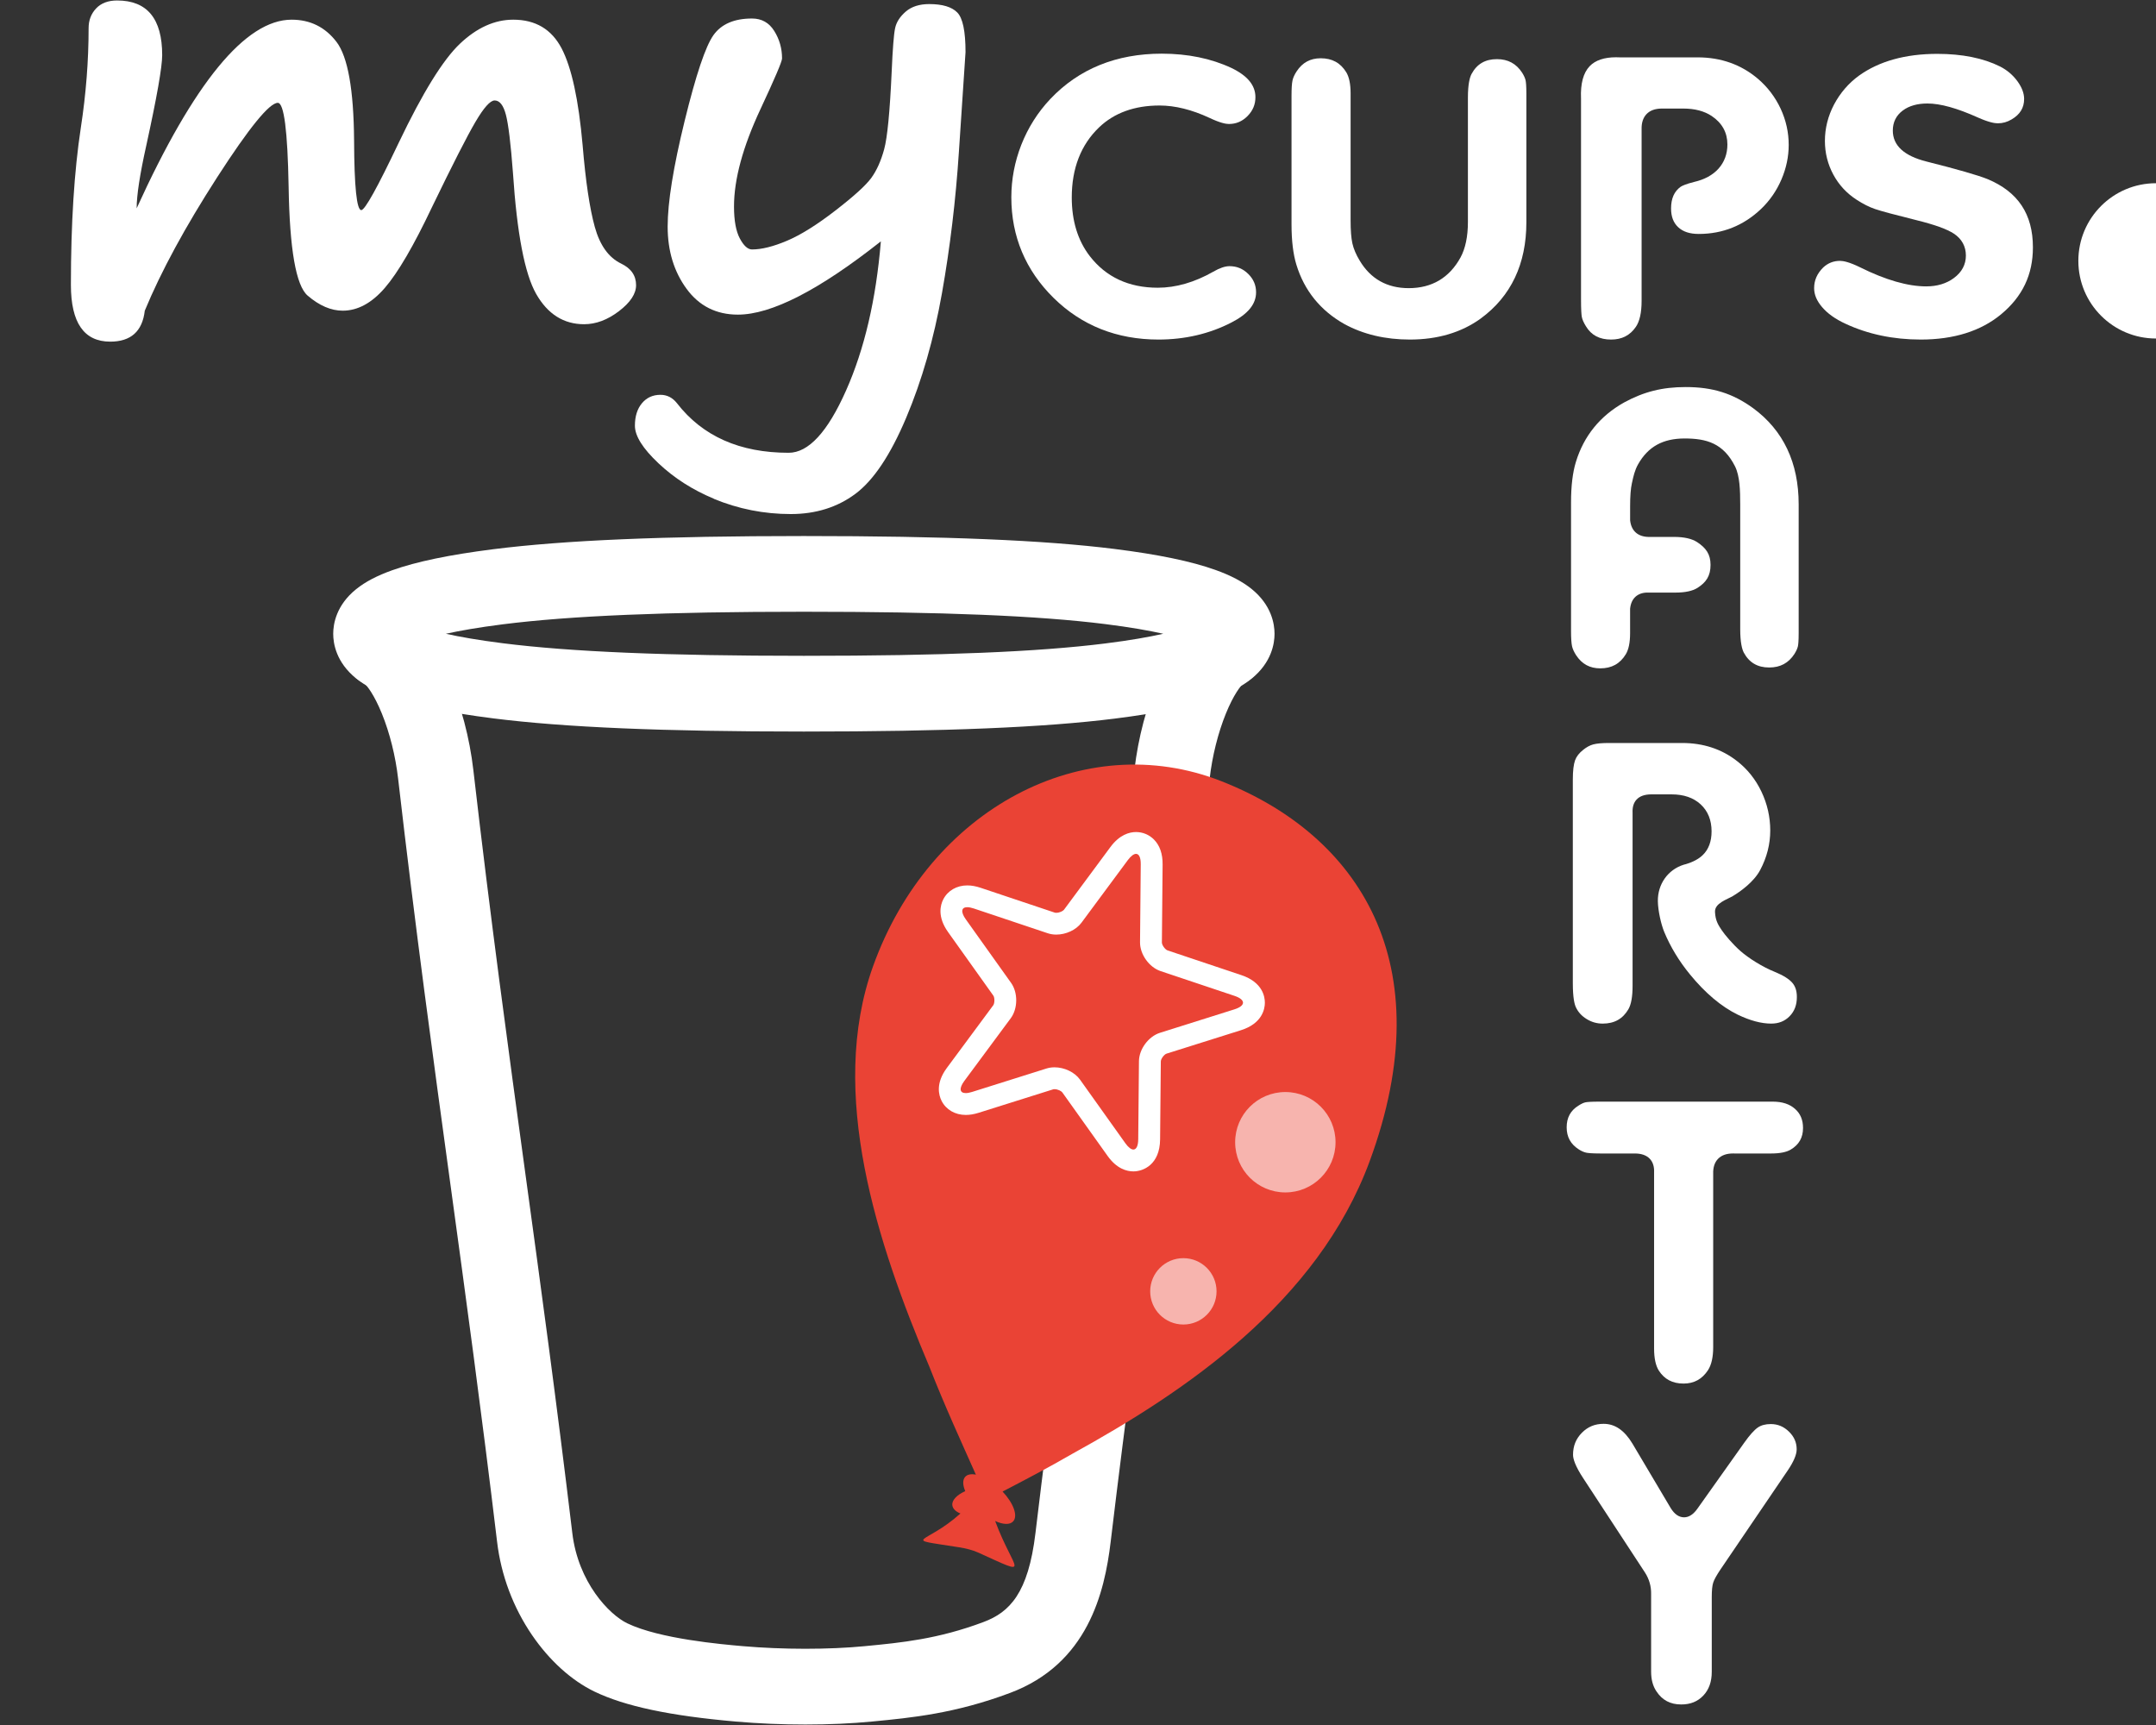
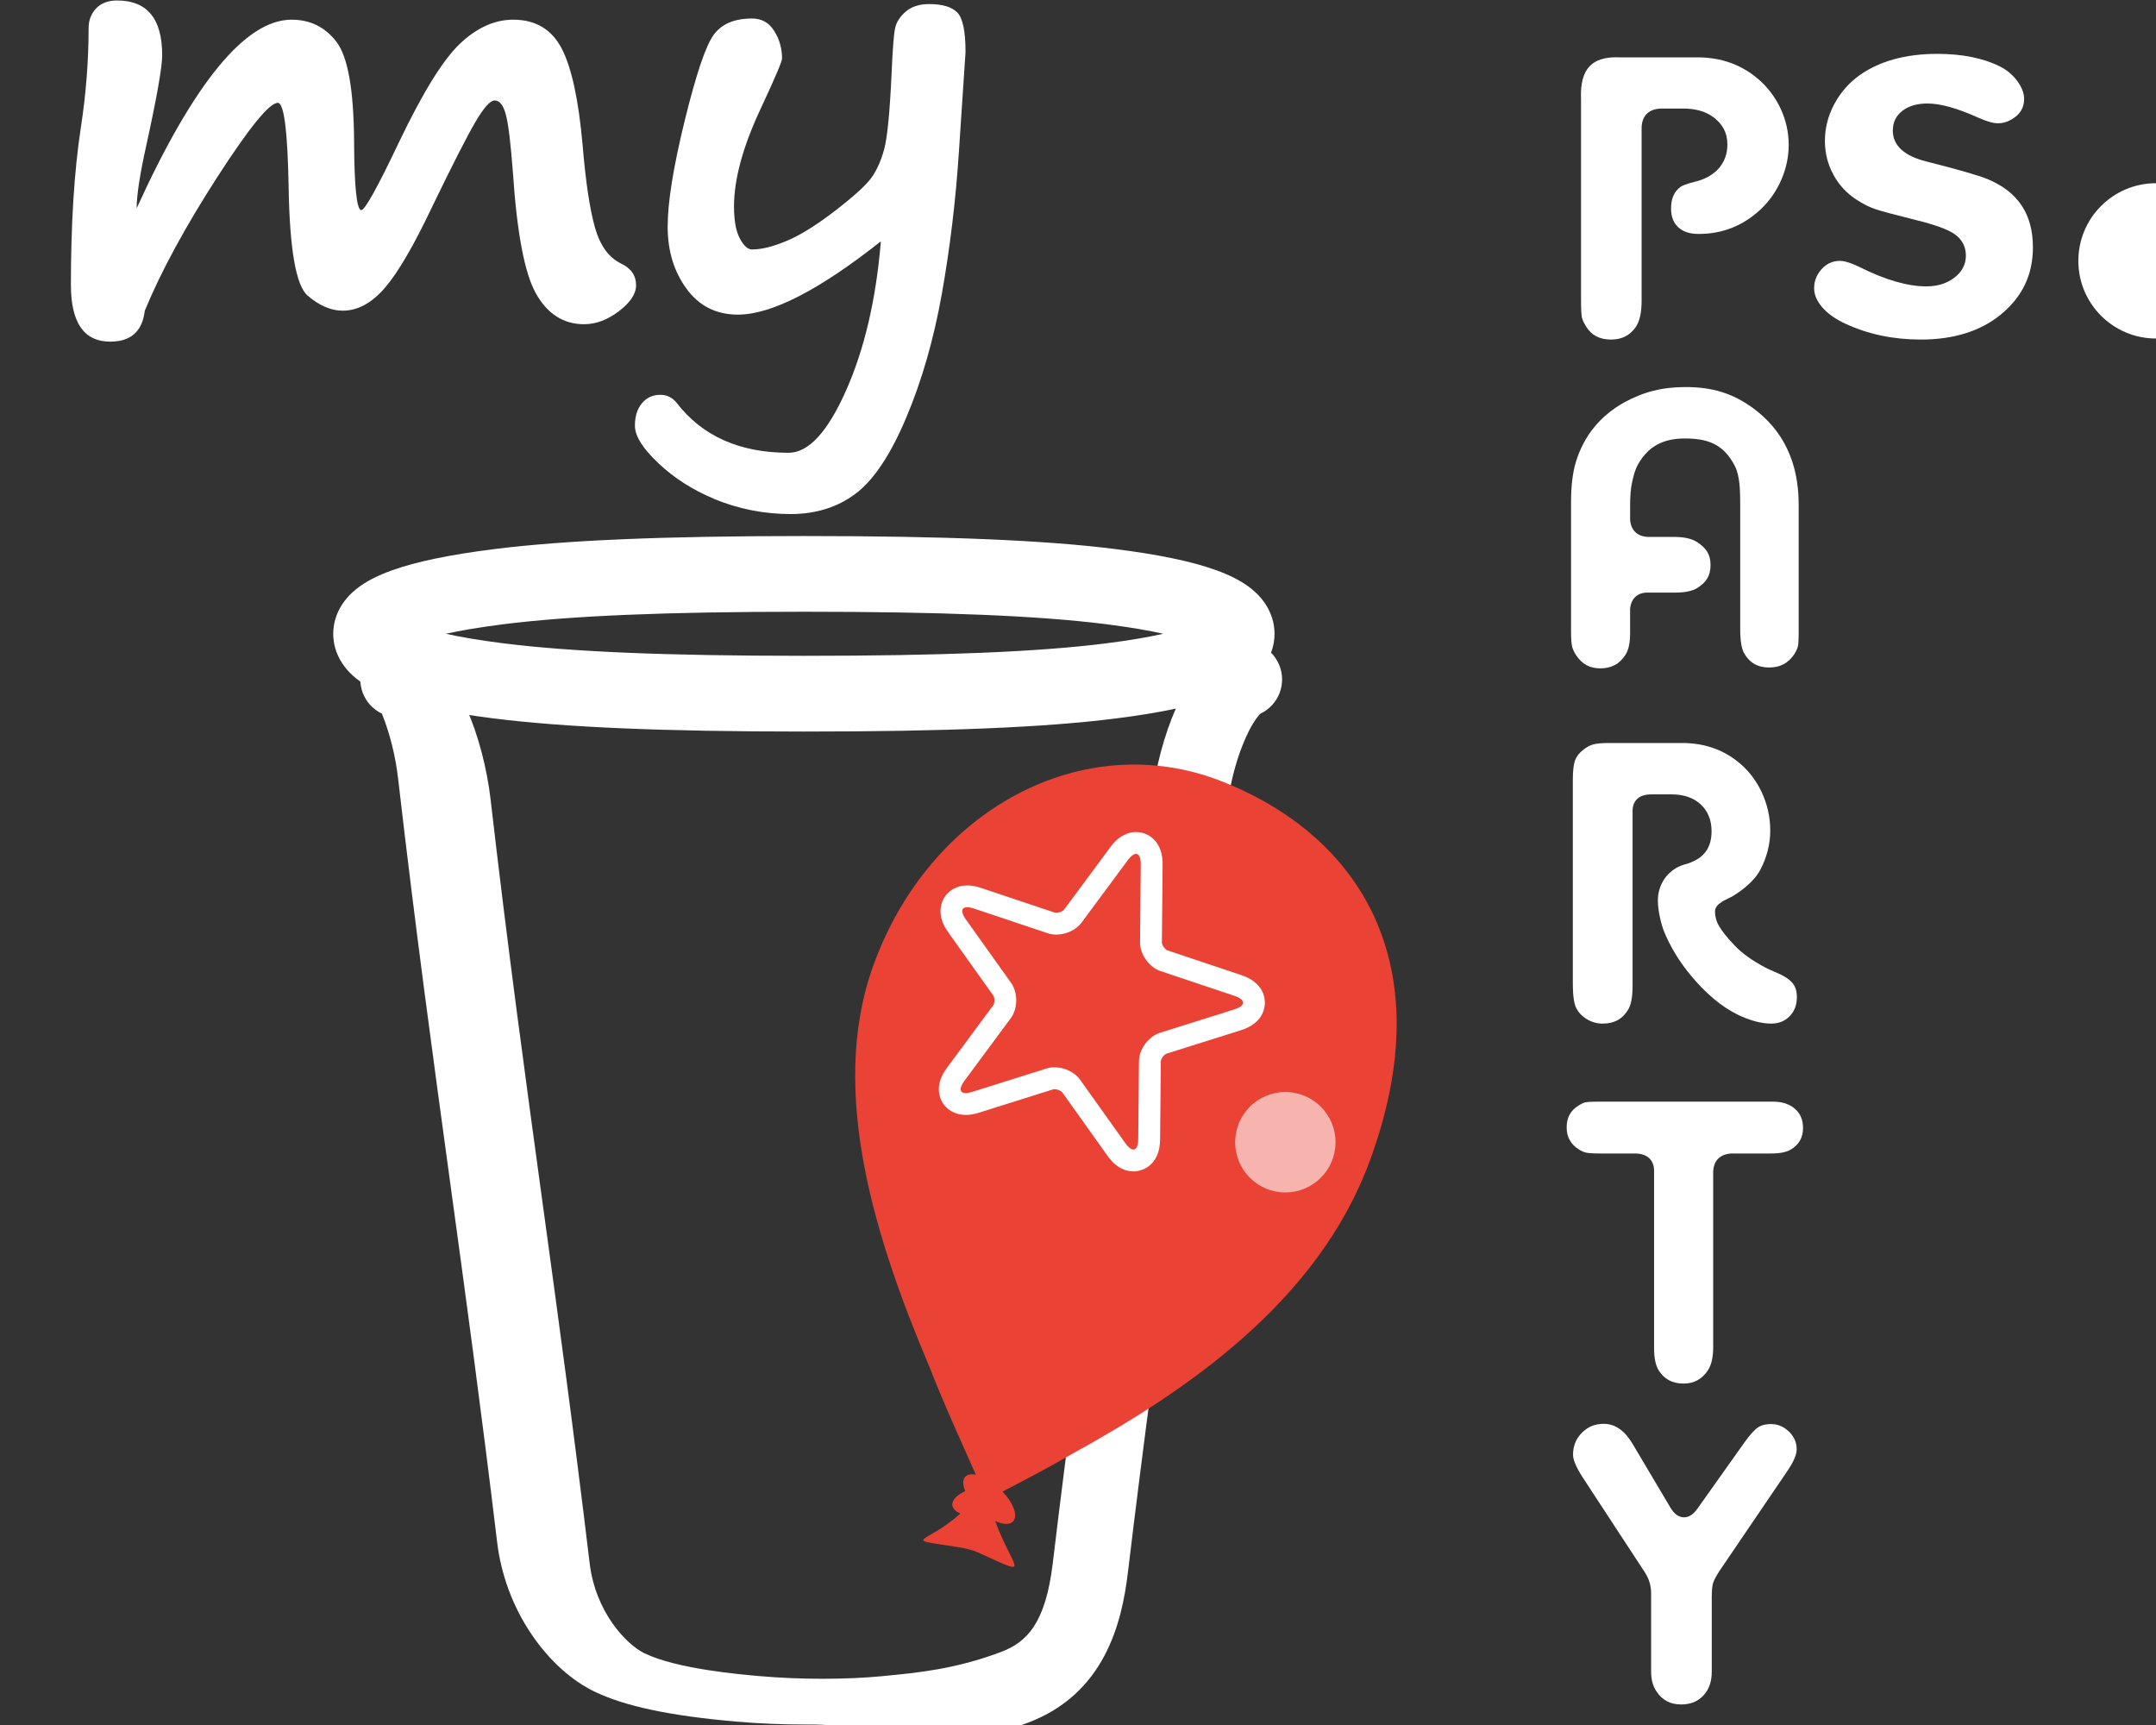
<svg xmlns="http://www.w3.org/2000/svg" version="1.1" id="Layer_1" x="0px" y="0px" width="283.463px" height="226.771px" viewBox="0 0 283.463 226.771" enable-background="new 0 0 283.463 226.771" xml:space="preserve">
  <rect x="0" y="0" width="283.463" height="226.771" fill="#333333" stroke="none" />
  <g>
    <g>
      <path fill="#FFFFFF" d="M19.034,40.848c-0.315,2.711-1.829,4.065-4.541,4.065c-3.447,0-5.171-2.486-5.171-7.463    c0-8.053,0.434-14.938,1.303-20.648c0.684-4.446,1.025-8.817,1.025-13.106c0-1.027,0.329-1.889,0.987-2.588    c0.657-0.695,1.581-1.045,2.764-1.045c3.949,0,5.923,2.395,5.923,7.186c0,1.553-0.697,5.515-2.092,11.885    c-0.843,3.789-1.265,6.541-1.265,8.252c7.529-16.53,14.32-24.798,20.374-24.798c2.449,0,4.417,0.976,5.903,2.922    c1.486,1.949,2.258,6.267,2.31,12.951c0.026,6.105,0.343,9.16,0.948,9.16c0.473,0,2.118-2.961,4.935-8.883    c3.132-6.555,5.812-10.885,8.035-12.99c2.224-2.106,4.561-3.16,7.009-3.16c2.922,0,5.04,1.259,6.356,3.771    c1.315,2.514,2.237,6.758,2.764,12.731c0.395,4.74,0.928,8.318,1.599,10.74c0.673,2.424,1.823,4.027,3.455,4.816    c1.315,0.631,1.974,1.58,1.974,2.842c0,1.135-0.749,2.271-2.25,3.418c-1.5,1.145-3.028,1.717-4.581,1.717    c-2.684,0-4.783-1.324-6.297-3.969c-1.513-2.646-2.532-7.955-3.06-15.932c-0.29-3.845-0.599-6.39-0.929-7.642    c-0.328-1.248-0.822-1.875-1.479-1.875c-0.579,0-1.422,0.943-2.526,2.824c-1.105,1.881-3.015,5.625-5.726,11.232    c-2.396,5.055-4.456,8.581-6.18,10.579c-1.725,2.002-3.573,3.002-5.547,3.002c-1.526,0-3.06-0.657-4.599-1.973    c-1.541-1.315-2.377-6.094-2.508-14.334c-0.132-7.344-0.605-11.016-1.422-11.016c-1.104,0-3.765,3.264-7.976,9.791    C24.339,29.846,21.167,35.689,19.034,40.848z" />
      <path fill="#FFFFFF" d="M126.076,19.922c-0.42,6.396-1.164,12.603-2.229,18.617c-1.066,6.014-2.633,11.469-4.699,16.365    c-2.065,4.895-4.29,8.229-6.673,10.008c-2.383,1.778-5.218,2.666-8.508,2.666c-3.527,0-6.91-0.67-10.147-2.014h0.04    c-2.792-1.158-5.219-2.711-7.285-4.66c-2.067-1.947-3.099-3.592-3.099-4.937c0-1.235,0.309-2.223,0.928-2.961    c0.618-0.735,1.428-1.104,2.428-1.104c0.868,0,1.592,0.369,2.172,1.104c3.369,4.345,8.265,6.517,14.688,6.517    c2.605,0,5.119-2.726,7.54-8.174c2.423-5.447,3.949-11.988,4.581-19.621c-8.133,6.422-14.398,9.633-18.795,9.633    c-2.842,0-5.093-1.131-6.751-3.396c-1.657-2.262-2.486-4.985-2.486-8.172c0-3.186,0.743-7.812,2.229-13.879    c1.487-6.065,2.75-9.83,3.791-11.293c1.04-1.459,2.73-2.188,5.073-2.188c1.264,0,2.238,0.545,2.922,1.639    c0.685,1.092,1.026,2.297,1.026,3.611c0,0.395-0.946,2.618-2.843,6.674c-2.315,4.949-3.474,9.213-3.474,12.791    c0,1.844,0.256,3.246,0.769,4.207c0.515,0.959,1.048,1.438,1.6,1.438c1.264,0,2.797-0.381,4.6-1.145    c1.804-0.765,3.922-2.086,6.356-3.969c2.436-1.882,4.009-3.31,4.72-4.283c0.71-0.976,1.275-2.23,1.697-3.771    c0.421-1.539,0.75-4.928,0.987-10.166c0.131-3.053,0.283-4.975,0.454-5.764c0.17-0.791,0.637-1.514,1.4-2.174    c0.764-0.656,1.791-0.986,3.081-0.986c1.736,0,2.967,0.369,3.69,1.105c0.725,0.737,1.086,2.475,1.086,5.213L126.076,19.922z" />
    </g>
    <g>
      <g>
-         <path fill="#FFFFFF" d="M105.888,226.709c-3.044,0-6.153-0.131-9.122-0.389c-8.673-0.756-14.587-2.008-18.607-3.943     c-3.015-1.451-5.932-4.09-8.214-7.436c-2.479-3.633-4.065-7.859-4.585-12.224c-2.062-17.221-4.141-32.411-6.152-47.104     c-2.258-16.486-4.592-33.533-6.864-53.246c-0.343-2.973-1.101-6.01-2.135-8.553c-1.016-2.496-1.939-3.646-2.277-3.945     c-2.398-1.141-3.487-3.979-2.437-6.445c1.077-2.528,4.002-3.702,6.53-2.625c2.722,1.162,5.081,3.968,7.012,8.343     c1.572,3.557,2.707,7.846,3.196,12.084c2.26,19.608,4.587,36.604,6.836,53.037c2.018,14.733,4.104,29.969,6.176,47.274     c0.771,6.482,4.845,10.719,7.229,11.867c4.254,2.047,12.46,2.764,15.156,2.998c5.295,0.461,11.306,0.463,16.079,0.004l0.084-0.01     c4.683-0.447,9.526-0.914,15.524-3.166c3.411-1.283,5.877-3.763,6.821-11.691c2.071-17.305,4.157-32.537,6.173-47.268     c2.25-16.438,4.578-33.435,6.838-53.047c0.49-4.238,1.625-8.529,3.197-12.086c1.93-4.373,4.289-7.179,7.01-8.341     c2.529-1.077,5.451,0.097,6.531,2.623c1.053,2.468-0.039,5.308-2.437,6.447c-0.339,0.299-1.263,1.449-2.278,3.945     c-1.031,2.541-1.791,5.578-2.134,8.553c-2.272,19.717-4.606,36.766-6.866,53.258c-2.012,14.687-4.09,29.875-6.15,47.094     c-0.797,6.681-3.03,16.009-13.207,19.83c-7.232,2.716-12.99,3.271-18.07,3.759l-0.084,0.008     C111.943,226.576,108.948,226.709,105.888,226.709z" />
+         <path fill="#FFFFFF" d="M105.888,226.709c-3.044,0-6.153-0.131-9.122-0.389c-8.673-0.756-14.587-2.008-18.607-3.943     c-3.015-1.451-5.932-4.09-8.214-7.436c-2.479-3.633-4.065-7.859-4.585-12.224c-2.062-17.221-4.141-32.411-6.152-47.104     c-2.258-16.486-4.592-33.533-6.864-53.246c-0.343-2.973-1.101-6.01-2.135-8.553c-2.398-1.141-3.487-3.979-2.437-6.445c1.077-2.528,4.002-3.702,6.53-2.625c2.722,1.162,5.081,3.968,7.012,8.343     c1.572,3.557,2.707,7.846,3.196,12.084c2.26,19.608,4.587,36.604,6.836,53.037c2.018,14.733,4.104,29.969,6.176,47.274     c0.771,6.482,4.845,10.719,7.229,11.867c4.254,2.047,12.46,2.764,15.156,2.998c5.295,0.461,11.306,0.463,16.079,0.004l0.084-0.01     c4.683-0.447,9.526-0.914,15.524-3.166c3.411-1.283,5.877-3.763,6.821-11.691c2.071-17.305,4.157-32.537,6.173-47.268     c2.25-16.438,4.578-33.435,6.838-53.047c0.49-4.238,1.625-8.529,3.197-12.086c1.93-4.373,4.289-7.179,7.01-8.341     c2.529-1.077,5.451,0.097,6.531,2.623c1.053,2.468-0.039,5.308-2.437,6.447c-0.339,0.299-1.263,1.449-2.278,3.945     c-1.031,2.541-1.791,5.578-2.134,8.553c-2.272,19.717-4.606,36.766-6.866,53.258c-2.012,14.687-4.09,29.875-6.15,47.094     c-0.797,6.681-3.03,16.009-13.207,19.83c-7.232,2.716-12.99,3.271-18.07,3.759l-0.084,0.008     C111.943,226.576,108.948,226.709,105.888,226.709z" />
      </g>
      <path fill="#FFFFFF" d="M105.69,96.17c-18.507,0-31.491-0.551-40.86-1.735c-5.742-0.726-10.071-1.627-13.241-2.754    c-2.014-0.718-3.575-1.535-4.772-2.5c-2.617-2.111-3.008-4.58-3.008-5.863c0-1.281,0.391-3.75,3.008-5.859    c1.197-0.969,2.759-1.785,4.772-2.502c3.17-1.127,7.499-2.026,13.241-2.754c9.369-1.184,22.354-1.736,40.86-1.736    c18.614,0,31.598,0.541,40.858,1.701c5.749,0.722,10.082,1.621,13.25,2.754c2.021,0.722,3.586,1.547,4.785,2.525    c2.602,2.119,2.988,4.59,2.988,5.871c0,1.285-0.387,3.754-2.988,5.875c-1.199,0.977-2.766,1.803-4.785,2.524    c-3.168,1.132-7.501,2.031-13.25,2.752C137.288,95.631,124.305,96.17,105.69,96.17z M58.619,83.316    c1.846,0.41,4.274,0.84,7.458,1.242c8.945,1.131,21.533,1.657,39.613,1.657c18.19,0,30.78-0.516,39.62-1.625    c3.287-0.411,5.77-0.854,7.633-1.274c-1.863-0.418-4.346-0.861-7.633-1.273c-8.839-1.106-21.429-1.623-39.62-1.623    c-18.079,0-30.667,0.525-39.613,1.656C62.894,82.48,60.465,82.91,58.619,83.316z" />
    </g>
    <path fill="#FFFFFF" d="M283.463,24.086v20.416c-5.639,0-10.209-4.569-10.209-10.207C273.254,28.656,277.824,24.086,283.463,24.086   z" />
    <g>
      <path fill="#EA4335" d="M160.554,102.686c-18.035-7.066-38.349,3.608-45.78,24.373c-5.96,16.645,0.549,36.375,7.423,52.629    c2.02,5.164,4.253,9.996,6.107,14.172c-0.617-0.123-1.122-0.035-1.412,0.295c-0.351,0.4-0.319,1.086,0.015,1.873    c-1.092,0.492-1.771,1.178-1.698,1.846c0.049,0.461,0.445,0.838,1.064,1.094c-4.682,4.222-8.034,3.193-0.2,4.437    c0.892,0.141,1.83,0.373,2.499,0.68c7.367,3.342,4.704,2.463,2.269-4.131c1.039,0.478,1.949,0.529,2.379,0.035    c0.641-0.732,0.011-2.404-1.405-3.908c2.821-1.463,5.971-3.111,9.22-4.99c14.739-8.125,32.187-19.838,39.045-38.436    C189.707,126.549,178.587,109.754,160.554,102.686z" />
      <path fill="#FFFFFF" d="M149.36,112.25c0.387,0,0.631,0.472,0.621,1.373l-0.094,10.254c-0.014,1.58,1.2,3.281,2.697,3.783    l9.725,3.258c1.496,0.502,1.489,1.301-0.016,1.773l-9.783,3.082c-1.507,0.473-2.75,2.151-2.764,3.731l-0.096,10.256    c-0.006,0.896-0.256,1.359-0.635,1.359c-0.291,0-0.658-0.27-1.056-0.826l-5.953-8.352c-0.716-1.006-2.08-1.631-3.361-1.631    c-0.359,0-0.713,0.051-1.044,0.153l-9.782,3.08c-0.334,0.107-0.617,0.156-0.845,0.156c-0.797,0-0.916-0.613-0.186-1.6l6.104-8.244    c0.939-1.269,0.959-3.357,0.043-4.644l-5.954-8.352c-0.703-0.99-0.586-1.598,0.188-1.598c0.231,0,0.522,0.055,0.868,0.17    l9.726,3.258c0.351,0.117,0.727,0.174,1.111,0.174c1.261,0,2.599-0.596,3.318-1.568l6.103-8.241    C148.703,112.516,149.071,112.25,149.36,112.25 M149.36,109.381L149.36,109.381c-0.869,0-2.16,0.343-3.367,1.972l-6.103,8.241    c-0.125,0.168-0.57,0.404-1.012,0.404c-0.118,0-0.183-0.018-0.199-0.022l-9.727-3.257c-0.642-0.217-1.223-0.321-1.779-0.321    c-1.385,0-2.562,0.684-3.152,1.828c-0.383,0.741-0.81,2.291,0.628,4.307l5.951,8.35c0.192,0.271,0.186,1.004-0.011,1.271    l-6.104,8.244c-1.485,2.004-1.07,3.565-0.691,4.319c0.586,1.162,1.775,1.855,3.183,1.855c0.534,0,1.092-0.092,1.708-0.287    l9.782-3.078c0.015-0.008,0.074-0.021,0.181-0.021c0.44,0,0.899,0.25,1.023,0.424l5.953,8.352    c1.195,1.681,2.506,2.031,3.393,2.031c1.289,0,3.478-0.885,3.508-4.205l0.095-10.254c0.002-0.332,0.44-0.922,0.755-1.021    l9.781-3.08c2.814-0.888,3.137-2.808,3.144-3.591c0.009-0.782-0.278-2.707-3.075-3.645l-9.726-3.258    c-0.312-0.105-0.741-0.705-0.738-1.035l0.095-10.256c0.013-1.404-0.369-2.506-1.138-3.281    C151.087,109.73,150.251,109.381,149.36,109.381L149.36,109.381z" />
-       <circle opacity="0.6" fill="#FFFFFF" enable-background="new    " cx="155.585" cy="169.761" r="4.362" />
      <circle opacity="0.6" fill="#FFFFFF" enable-background="new    " cx="168.992" cy="150.159" r="6.599" />
    </g>
-     <path fill="#FFFFFF" d="M152.31,44.639c-5.461,0-10.101-1.843-13.788-5.476c-3.687-3.631-5.556-8.082-5.556-13.231   c0-2.354,0.441-4.675,1.312-6.898c0.89-2.26,2.176-4.289,3.825-6.031c3.745-3.948,8.669-5.948,14.64-5.948   c3.41,0,6.486,0.631,9.143,1.872c2.133,1.023,3.172,2.283,3.172,3.849c0,0.963-0.338,1.772-1.035,2.479   c-0.694,0.703-1.5,1.045-2.459,1.045c-0.394,0-1.153-0.141-2.547-0.803c-2.32-1.08-4.527-1.627-6.563-1.627   c-3.288,0-5.963,0.969-7.954,2.877c-2.381,2.279-3.589,5.381-3.589,9.217c0,3.068,0.796,5.658,2.364,7.697   c2.131,2.764,5.142,4.164,8.947,4.164c2.383,0,4.838-0.709,7.303-2.111c0.822-0.479,1.537-0.723,2.125-0.723   c0.963,0,1.771,0.334,2.465,1.021c0.693,0.685,1.029,1.478,1.029,2.416c0,1.556-1.062,2.854-3.25,3.974   C159.015,43.885,155.788,44.639,152.31,44.639z" />
-     <path fill="#FFFFFF" d="M185.36,44.639c-3.227,0-6.115-0.683-8.588-2.029c-3.155-1.771-5.289-4.402-6.33-7.82   c-0.422-1.377-0.637-3.158-0.637-5.299V12.572c0-0.934,0.043-1.605,0.129-1.998c0.078-0.363,0.262-0.764,0.543-1.193   c0.76-1.157,1.799-1.721,3.17-1.721c1.498,0,2.599,0.604,3.361,1.848c0.375,0.621,0.565,1.556,0.565,2.773v16.688   c0,1.334,0.077,2.324,0.233,3.025c0.159,0.713,0.483,1.478,0.963,2.269c1.432,2.399,3.601,3.618,6.443,3.618   c3.044,0,5.335-1.354,6.805-4.02c0.65-1.197,0.979-2.764,0.979-4.662V12.832c0-1.824,0.258-2.692,0.474-3.1   c0.705-1.314,1.799-1.957,3.338-1.957c1.449,0,2.535,0.58,3.315,1.779c0.239,0.381,0.396,0.725,0.455,1.002   c0.046,0.215,0.103,0.688,0.103,1.725V29.23c0,5.473-2.021,9.729-6.004,12.646C192.151,43.707,189.015,44.639,185.36,44.639z" />
    <path fill="#FFFFFF" d="M252.535,44.639c-3.606,0-6.937-0.699-9.897-2.078c-1.334-0.611-2.373-1.354-3.096-2.211   c-0.691-0.818-1.027-1.625-1.027-2.474c0-1.033,0.396-1.926,1.209-2.727c0.627-0.576,1.348-0.855,2.197-0.855   c0.417,0,1.215,0.148,2.653,0.855c3.334,1.658,6.256,2.5,8.684,2.5c1.433,0,2.658-0.371,3.64-1.103   c1.043-0.774,1.57-1.77,1.57-2.953c0-1.2-0.545-2.194-1.572-2.872c-0.924-0.607-2.562-1.195-5.01-1.798   c-2.765-0.686-4.57-1.172-5.365-1.444c-0.764-0.261-1.574-0.668-2.41-1.213c-1.31-0.843-2.342-1.957-3.072-3.314   c-0.734-1.359-1.107-2.848-1.107-4.426c0-1.654,0.403-3.264,1.197-4.777c0.814-1.537,1.924-2.822,3.299-3.817   c2.645-1.892,6.104-2.851,10.278-2.851c3.271,0,6.051,0.56,8.261,1.664c0.917,0.469,1.688,1.123,2.288,1.949   c0.576,0.795,0.869,1.57,0.869,2.311c0,1.162-0.535,2.043-1.638,2.689c-0.578,0.348-1.174,0.516-1.828,0.516   c-0.41,0-1.193-0.131-2.592-0.754c-2.771-1.244-4.951-1.85-6.662-1.85c-1.317,0-2.4,0.307-3.219,0.912   c-0.881,0.649-1.326,1.543-1.326,2.649c0,1.959,1.482,3.324,4.408,4.062c4.08,1.026,6.783,1.807,8.041,2.313   c4.016,1.672,5.971,4.609,5.971,8.979c0,3.584-1.366,6.461-4.182,8.797C260.438,43.521,256.883,44.639,252.535,44.639z" />
    <path fill="#FFFFFF" d="M211.826,44.639c-1.519,0-2.599-0.566-3.304-1.73c-0.305-0.49-0.488-0.908-0.551-1.248   c-0.049-0.264-0.104-0.887-0.104-2.367V12.934l-0.002-0.015c-0.078-1.93,0.305-3.35,1.141-4.219c0.743-0.777,1.909-1.17,3.461-1.17   c0.155,0,0.319,0.004,0.482,0.012h0.029h10.229c3.06,0,5.726,0.949,7.924,2.82c1.269,1.086,2.271,2.406,2.979,3.922   c0.705,1.514,1.063,3.117,1.063,4.766c0,1.537-0.321,3.068-0.958,4.55c-0.635,1.479-1.537,2.782-2.68,3.873   c-2.29,2.178-5.044,3.282-8.188,3.282c-1.184,0-2.069-0.289-2.707-0.889c-0.627-0.586-0.933-1.391-0.933-2.461   c0-1.316,0.416-2.25,1.269-2.857c0.227-0.143,0.713-0.366,1.754-0.627c1.373-0.315,2.457-0.905,3.215-1.75   c0.773-0.864,1.168-1.936,1.168-3.18c0-1.561-0.692-2.818-2.061-3.738c-0.978-0.651-2.229-0.981-3.729-0.981h-2.885   c-0.854,0.014-1.508,0.258-1.957,0.729c-0.452,0.474-0.672,1.148-0.648,2.006v22.548c0,1.532-0.253,2.68-0.752,3.411   C214.312,44.09,213.242,44.639,211.826,44.639z" />
    <path fill="#FFFFFF" d="M236.245,131.072c0,1.041-0.312,1.867-0.952,2.522c-0.638,0.652-1.431,0.97-2.426,0.97   c-1.3,0-2.779-0.396-4.394-1.174c-2.156-1.056-4.27-2.832-6.281-5.289c-1.437-1.752-2.574-3.632-3.385-5.586   c-0.431-1.041-0.818-2.818-0.838-4.033c-0.037-2.244,1.324-4.166,3.413-4.81c0.009,0,0.161-0.043,0.231-0.062   c0.977-0.283,1.724-0.685,2.261-1.205c0.769-0.742,1.157-1.793,1.157-3.113c0-1.479-0.486-2.678-1.445-3.559   c-0.943-0.865-2.22-1.303-3.793-1.303h-2.761c-0.825,0.014-1.446,0.239-1.856,0.676c-0.386,0.414-0.564,0.99-0.531,1.715v22.803   c0,1.396-0.185,2.42-0.547,3.049c-0.742,1.271-1.85,1.892-3.381,1.892c-0.767,0-1.463-0.197-2.119-0.607   c-0.654-0.403-1.113-0.912-1.408-1.547c-0.185-0.391-0.401-1.252-0.401-3.16v-26.78c0-1.134,0.101-1.979,0.295-2.521   c0.179-0.494,0.536-0.957,1.071-1.377c0.434-0.35,0.867-0.586,1.298-0.705c0.457-0.127,1.166-0.193,2.104-0.193h9.596   c2.783,0,5.212,0.8,7.223,2.375c1.357,1.05,2.438,2.4,3.207,4.013c0.771,1.616,1.162,3.34,1.162,5.119   c0,1.788-0.444,3.536-1.324,5.194c-0.841,1.586-2.643,2.851-3.572,3.408c-0.8,0.48-2.416,0.941-2.367,2.102   c0.051,1.162,0.444,1.736,0.897,2.418c0.386,0.576,1.445,1.845,2.481,2.748c1.037,0.904,2.826,2.048,4.479,2.712   c1.104,0.454,1.887,0.94,2.314,1.446C236.054,129.672,236.245,130.283,236.245,131.072z" />
    <path fill="#FFFFFF" d="M221.345,181.885c-1.447,0-2.513-0.561-3.255-1.715c-0.407-0.651-0.616-1.621-0.616-2.877v-23.178   c0.031-0.754-0.158-1.354-0.57-1.785c-0.44-0.461-1.104-0.692-1.971-0.692c-0.043,0-0.09,0-0.134,0h-4.397   c-1.094,0-1.601-0.058-1.836-0.103c-0.303-0.062-0.633-0.205-0.985-0.43c-1.076-0.687-1.601-1.635-1.601-2.906   c0-1.268,0.504-2.197,1.537-2.844c0.381-0.248,0.698-0.396,0.959-0.447c0.209-0.039,0.703-0.086,1.867-0.086h22.727   c1.25,0,2.211,0.312,2.939,0.957c0.704,0.625,1.047,1.443,1.047,2.506c0,1.264-0.527,2.191-1.611,2.838   c-0.567,0.342-1.435,0.515-2.576,0.515h-4.829c-0.063-0.003-0.125-0.003-0.185-0.003c-0.859,0-1.525,0.238-1.979,0.712   c-0.451,0.471-0.664,1.143-0.631,1.997v22.746c0,1.31-0.228,2.326-0.675,3.021C223.791,181.305,222.733,181.885,221.345,181.885z" />
    <path fill="#FFFFFF" d="M210.396,87.863c-1.371,0-2.408-0.564-3.17-1.721c-0.279-0.433-0.463-0.832-0.541-1.193   c-0.086-0.395-0.131-1.066-0.131-1.998V66.033c0-2.141,0.215-3.922,0.637-5.299c1.043-3.418,3.174-6.051,6.338-7.824   c2.604-1.418,5.031-2.027,8.104-2.027c3.53,0,6.177,0.828,8.851,2.767c3.979,2.916,5.998,7.172,5.998,12.645V83.24   c0,1.039-0.055,1.512-0.101,1.725c-0.062,0.279-0.216,0.621-0.462,1.015c-0.775,1.188-1.859,1.77-3.309,1.77   c-1.539,0-2.633-0.643-3.344-1.961c-0.211-0.404-0.469-1.272-0.469-3.096v-16.37c0-1.853-0.053-3.764-0.684-5.018   c-1.528-3.041-3.754-3.662-6.627-3.662c-2.862,0-4.807,1.08-6.119,3.397c-0.434,0.76-0.629,1.648-0.77,2.299l-0.043,0.189   c-0.156,0.701-0.232,1.688-0.232,3.024v1.843l0.004,0.037c0.156,1.391,1.049,2.155,2.515,2.155c0.056,0,0.113-0.002,0.171-0.004   h3.086c1.31,0,2.325,0.229,3.021,0.674c1.191,0.781,1.775,1.609,1.775,3.002c0,1.445-0.562,2.283-1.719,3.025   c-0.65,0.408-1.621,0.617-2.877,0.617h-3.518c-0.055,0-0.109-0.002-0.161-0.002c-1.315,0-2.153,0.76-2.295,2.088l-0.005,0.037   v3.213c0,1.221-0.19,2.154-0.568,2.775C212.994,87.258,211.896,87.863,210.396,87.863z" />
    <path fill="#FFFFFF" d="M221.042,224.07c-1.432,0-2.497-0.562-3.259-1.723c-0.466-0.683-0.7-1.55-0.7-2.582v-10.207   c0.021-1.007-0.248-1.959-0.8-2.82l-8.072-12.326c-1.151-1.729-1.394-2.674-1.394-3.162c0-1.158,0.381-2.104,1.164-2.897   c0.783-0.791,1.715-1.175,2.852-1.175c1.496,0,2.736,0.851,3.793,2.599l5.027,8.469c0.5,0.816,1.092,1.223,1.764,1.223   c0.634,0,1.229-0.387,1.764-1.151l6.157-8.672c0.703-0.992,1.304-1.66,1.784-1.99c0.434-0.295,1.002-0.447,1.689-0.447   c0.926,0,1.709,0.328,2.395,0.996c0.682,0.666,1.014,1.428,1.014,2.326c0,0.688-0.391,1.613-1.156,2.748l-8.879,13.07   c-0.514,0.77-0.81,1.311-0.938,1.704c-0.131,0.404-0.191,1.011-0.191,1.912v9.804c0,1.319-0.365,2.346-1.117,3.141   C223.194,223.691,222.248,224.07,221.042,224.07z" />
  </g>
</svg>